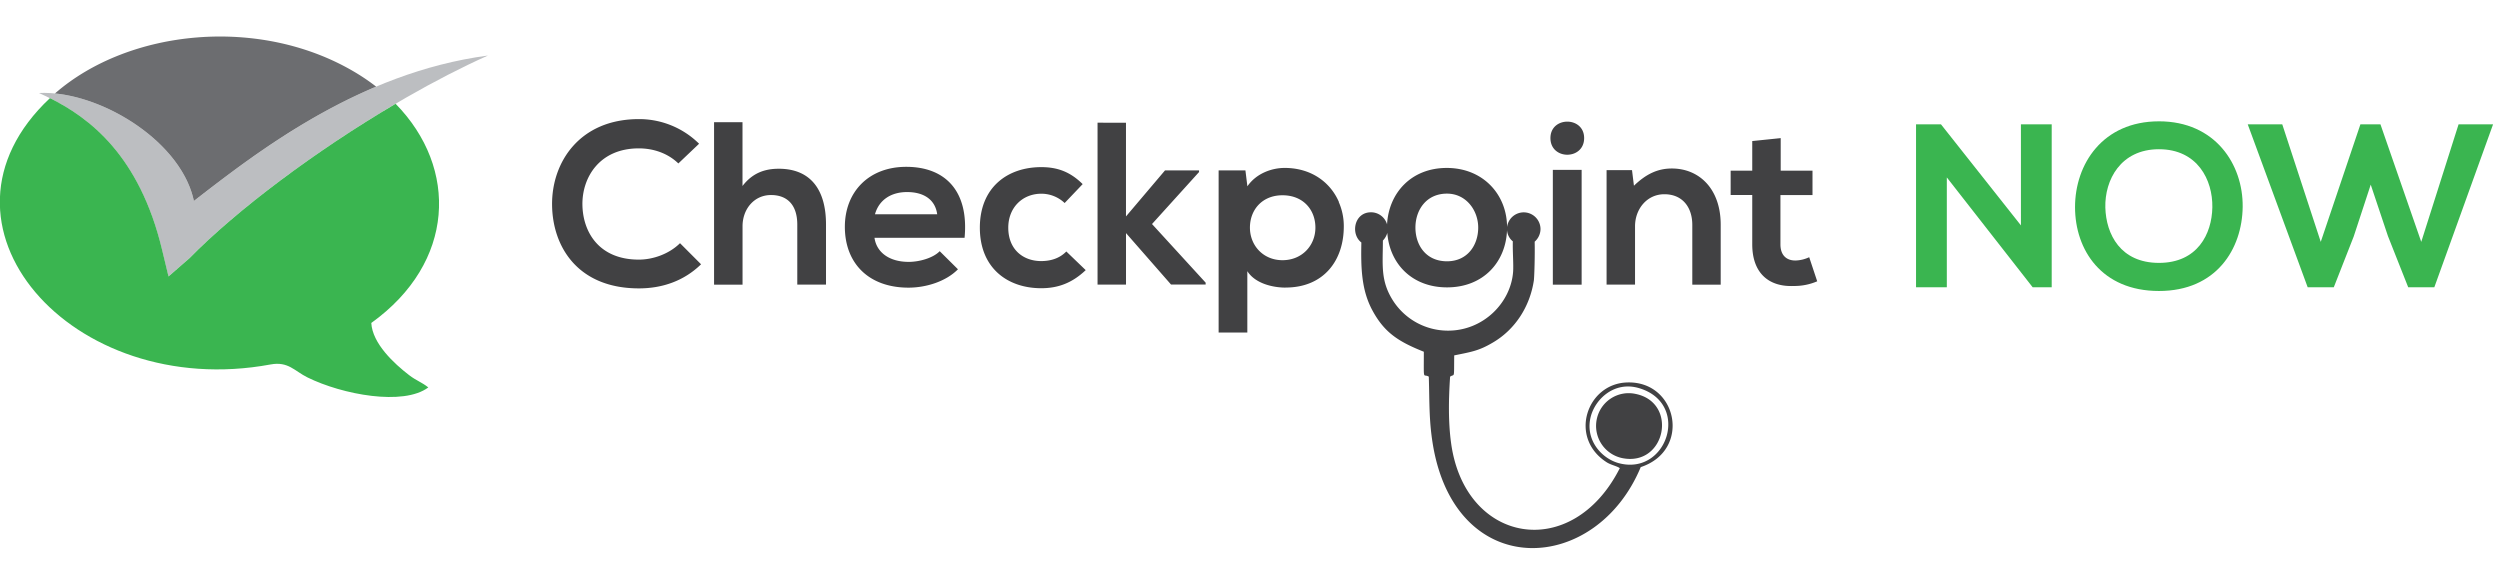
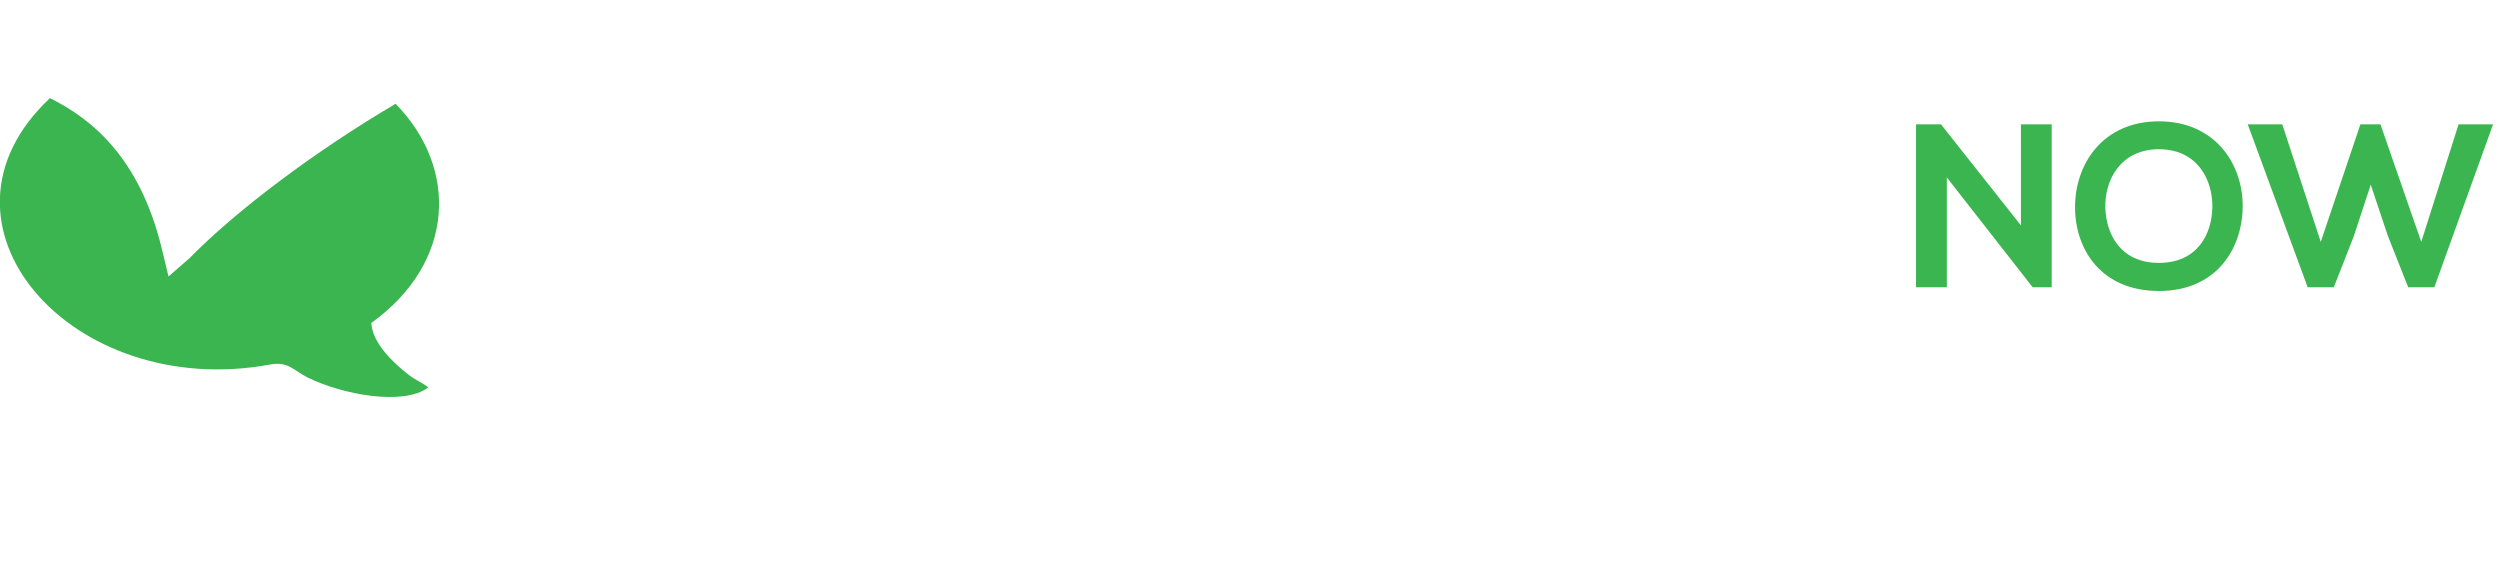
<svg xmlns="http://www.w3.org/2000/svg" width="1500" height="350" viewBox="0 0 396.875 92.604" version="1.1" id="svg8">
  <defs id="defs2">
    <style id="style833">.cls-1{fill:#414143;}.cls-1,.cls-4,.cls-5{fill-rule:evenodd;}.cls-2,.cls-5{fill:#3ab550;}.cls-3{fill:#bcbec1;}.cls-4{fill:#6c6d70;}</style>
  </defs>
  <g id="layer1">
    <g id="g860" transform="matrix(0.235,0,0,0.235,-37.132,-188.597)">
-       <path class="cls-1" d="m 640.38,885.07 v 0 109.75 h 19.24 V 955.4 c 0,-11.66 7.85,-21.11 19.24,-21.11 10.27,0 17.74,5.93 17.74,20 v 40.52 H 716 v -40.7 c 0,-22.76 -9.89,-37.58 -31.93,-37.58 -9,0 -17.57,2.6 -24.48,11.66 v -43.12 z m 108.7,62.21 v 0 c 2.82,-10 11.21,-15 21.68,-15 11.19,0 19,5 20.35,15 z m 60.53,15.89 v 0 c 3,-31.82 -13.27,-47.93 -39.42,-47.93 -25.38,0 -41.45,17 -41.45,40.52 0,24.63 16.07,41.1 43,41.1 11.75,0 25.19,-4.08 33.4,-12.41 l -12.32,-12.22 c -4.47,4.64 -13.82,7.22 -20.91,7.22 -13.65,0 -21.85,-6.83 -23.15,-16.28 z m 68.73,9.25 v 0 c -4.67,4.81 -10.83,6.48 -17,6.48 -12.13,0 -22.21,-7.77 -22.21,-22.55 0,-13.51 9.5,-22.95 22.4,-22.95 a 22.82,22.82 0 0 1 15.68,6.29 l 12.17,-12.78 c -8.41,-8.31 -17,-11.47 -28,-11.47 -22.6,0 -41.45,13.51 -41.45,40.91 0,27.4 18.85,40.89 41.45,40.89 11.4,0 20.91,-3.54 30.06,-12.22 z m 21.1,-87 v 0 109.4 h 19.22 V 960 l 30.43,34.77 h 23.37 v -1.29 L 936.23,953.88 968,918.76 v -1.1 h -23 l -26.36,31.09 v -63.29 z m 124.94,92.89 v 0 c -13.09,0 -22,-10 -22,-22 0,-12 8.22,-21.86 22,-21.86 14,0 22.23,9.83 22.23,21.86 0,12.03 -9,22 -22.23,22 z m 2,18.51 c -8.2,0 -20.33,-2.58 -25.76,-11.1 v 41.46 H 981.23 V 917.65 h 18.1 l 1.33,10.74 c 6,-8.7 16.43,-12.41 25.21,-12.41 17.46,0 30.66,9.26 36.61,23 h -0.11 a 40.33,40.33 0 0 1 3.42,16.32 c 0.08,23.11 -13.48,41.49 -39.37,41.49 z m -409,-30 c -7.28,7.22 -18.12,11.1 -27.82,11.1 -27.26,0 -37.92,-19.05 -38.11,-37.21 -0.19,-18.16 11.4,-37.94 38.11,-37.94 9.71,0 19.43,3.16 26.7,10.18 l 14,-13.31 A 57.55,57.55 0 0 0 589.6,883 c -40,0 -58.84,29.07 -58.65,57.72 0.19,28.65 17.55,56.63 58.65,56.63 16.07,0 30.62,-5.18 42,-16.28 z m 518.11,-33.48 v 0 c 12.9,0 21.1,11.27 21.1,22.95 0,11.68 -7.1,22.76 -21.1,22.76 -14.19,0 -21.31,-10.93 -21.31,-22.76 0,-11.83 7.3,-22.95 21.31,-22.95 z m 129.72,131.39 v 0 c 35.11,10.37 19.07,59.4 -13.61,50.7 -11.77,-3.16 -23.19,-15.93 -18.89,-31.82 3.36,-12.05 16.26,-23.69 32.5,-18.88 z m -2.42,3.89 v 0 c 28.95,5.73 20.56,48.83 -8.41,43.48 a 22.21,22.21 0 0 1 -17.72,-26.3 22,22 0 0 1 26.13,-17.18 z m -167.6,-108.78 v 0 a 12.19,12.19 0 0 1 -3,5.2 c 0,16.47 -1.88,27.36 7.28,41.25 a 44.11,44.11 0 0 0 36.42,19.61 c 24.09,0.19 42.75,-18.87 44.27,-39.79 0.36,-5.18 -0.39,-13.7 -0.19,-20.53 a 10.71,10.71 0 0 1 -3.92,-7.6 c -0.77,21.47 -15.9,38.69 -40.53,38.69 -23.9,0 -38.86,-16.28 -40.34,-36.83 z m 45.19,82.72 v 0 c -0.19,16.83 0.39,12.2 -2.78,14.43 -1.05,15.7 -1.22,30.92 0.64,44.62 9.16,68.46 81.72,81 114,17.18 -2.07,-1.48 -6.18,-2.19 -9,-4.06 -25.79,-16.66 -13.25,-53.12 14,-53.83 34,-1.12 43.52,45.87 9.14,57.18 -30,72.19 -123.21,77.88 -140,-12.8 -3.17,-17.57 -2.61,-30.17 -3.17,-48.29 -3.92,-2.41 -3.36,4.06 -3.36,-16.84 -17.18,-6.85 -26.53,-12.93 -34.54,-27.57 -7.66,-13.89 -8,-29 -7.66,-46.25 -7.4,-5.58 -5,-20.38 6.53,-20.38 a 11.26,11.26 0 0 1 10.83,8.16 c 1.13,-21.11 16.26,-38.12 40.34,-38.12 24.65,0 40.72,18.14 40.72,40 a 11.34,11.34 0 0 1 22.6,1.29 11.47,11.47 0 0 1 -3.94,8.52 c 0.19,9.08 -0.17,22.59 -0.54,26.11 -2.63,17.57 -12.52,33.13 -27.65,42 -9.33,5.54 -14.19,6.29 -26.15,8.7 z m 65,-146.75 v 0 c 0,15 22.77,15 22.77,0 0,-14.8 -22.77,-14.8 -22.77,0 z m 21.08,21.47 v 0 77.54 H 1207 v -77.54 z m 93.94,77.54 v 0 -40.52 c 0,-24.24 -14.55,-37.94 -33,-37.94 -9.72,0 -17.55,3.87 -25.61,11.64 l -1.3,-10.54 h -17.18 v 77.35 h 19.22 V 955.4 c 0,-11.66 8.05,-21.65 19.81,-21.65 12.33,0 18.87,8.89 18.87,20.72 v 40.35 z m 21.31,-97 v 0 20 h -14.59 v 16.45 h 14.59 v 33.33 c 0,19.24 11,28.84 28,28.13 a 39.08,39.08 0 0 0 15.88,-3.16 l -5.41,-16.28 a 23.25,23.25 0 0 1 -9.35,2.23 c -6,0 -10.08,-3.54 -10.08,-10.91 v -33.32 h 21.66 v -16.45 h -21.48 v -22 z" id="path839" />
      <path class="cls-2" d="m 1523.21,954.8 -54,-68.26 h -16.86 v 110.07 h 20.8 V 922.4 l 58,74.21 H 1544 V 886.55 h -20.8 z m 93.25,-70.3 c -38.11,0 -56.7,29 -56.7,57.94 0,28.94 17.95,56.67 56.7,56.67 38.75,0 56.23,-28.41 56.55,-56.84 0.32,-28.73 -18.59,-57.78 -56.55,-57.78 z m 0,18.85 c 26,0 36.38,20.72 36.06,39.25 -0.32,18.06 -10.08,37.53 -36.06,37.53 -25.98,0 -35.74,-19.31 -36.23,-37.38 -0.47,-18.53 10.25,-39.4 36.23,-39.4 z m 225.69,-16.81 h -23.3 l -25.21,79.39 -27.56,-79.39 h -13.54 l -26.79,79.39 -26,-79.39 h -23.32 l 40.49,110.07 h 17.63 l 13.45,-34.28 11.51,-35.05 11.62,34.72 13.69,34.59 h 17.65 z" id="path841" />
-       <path class="cls-3" d="m 184.32,865.36 c 39.84,-1.89 96,31.91 104.68,72.94 42.07,-32.64 111.29,-86.69 198.62,-98.24 -71,31.74 -157.1,91.43 -201.78,137 l -14.07,12.24 -4.36,-18.08 c -16.76,-70 -56.08,-93.75 -83.09,-105.86 z" id="path843" />
-       <path class="cls-4" d="M 195.13,865.68 C 245,822.14 334,812.9 398.54,851.77 a 142.56,142.56 0 0 1 13.57,9.28 c -52,21.92 -94,54.69 -123.12,77.24 -7.88,-37.43 -55.36,-68.84 -93.87,-72.62 z" id="path845" />
      <path class="cls-5" d="m 408.83,1020.68 c 0.73,13.94 15.49,27.53 25.51,35.24 5,3.84 8.5,4.74 13,8.33 -16.76,12.61 -58.07,4.87 -81.59,-6.74 -8.79,-4.32 -13,-11 -25,-8.76 -134.66,24.91 -239.4,-95.17 -149,-179.92 26.38,13.14 60.43,38.48 75.73,102.38 l 4.36,18.08 14.08,-12.24 c 32.08,-32.72 85.49,-72.69 139.34,-104.4 42.6,43.51 40.23,107.32 -16.35,148 z" id="path847" />
    </g>
  </g>
</svg>